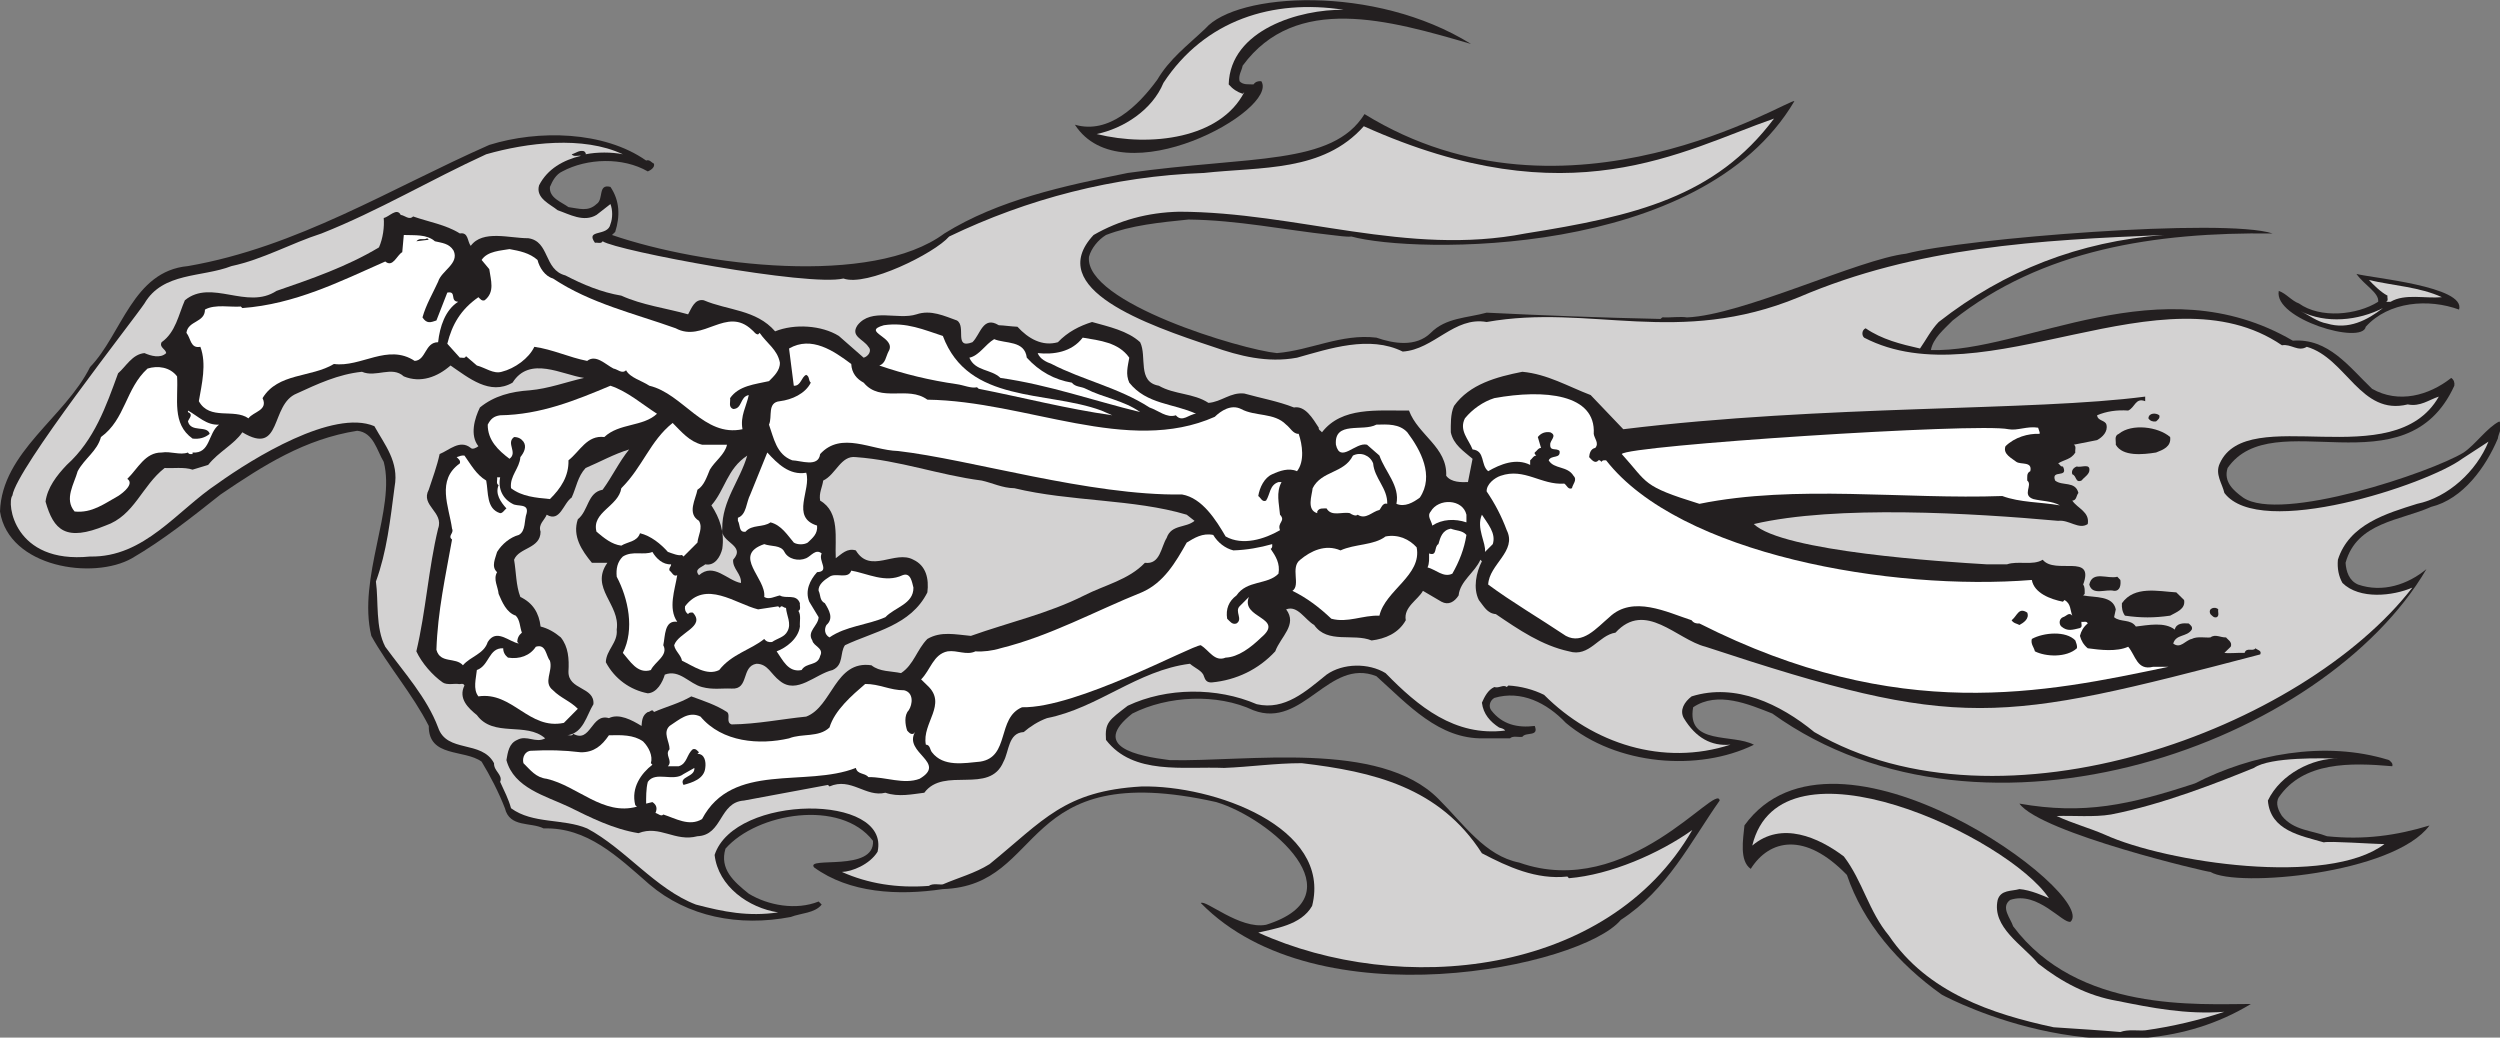
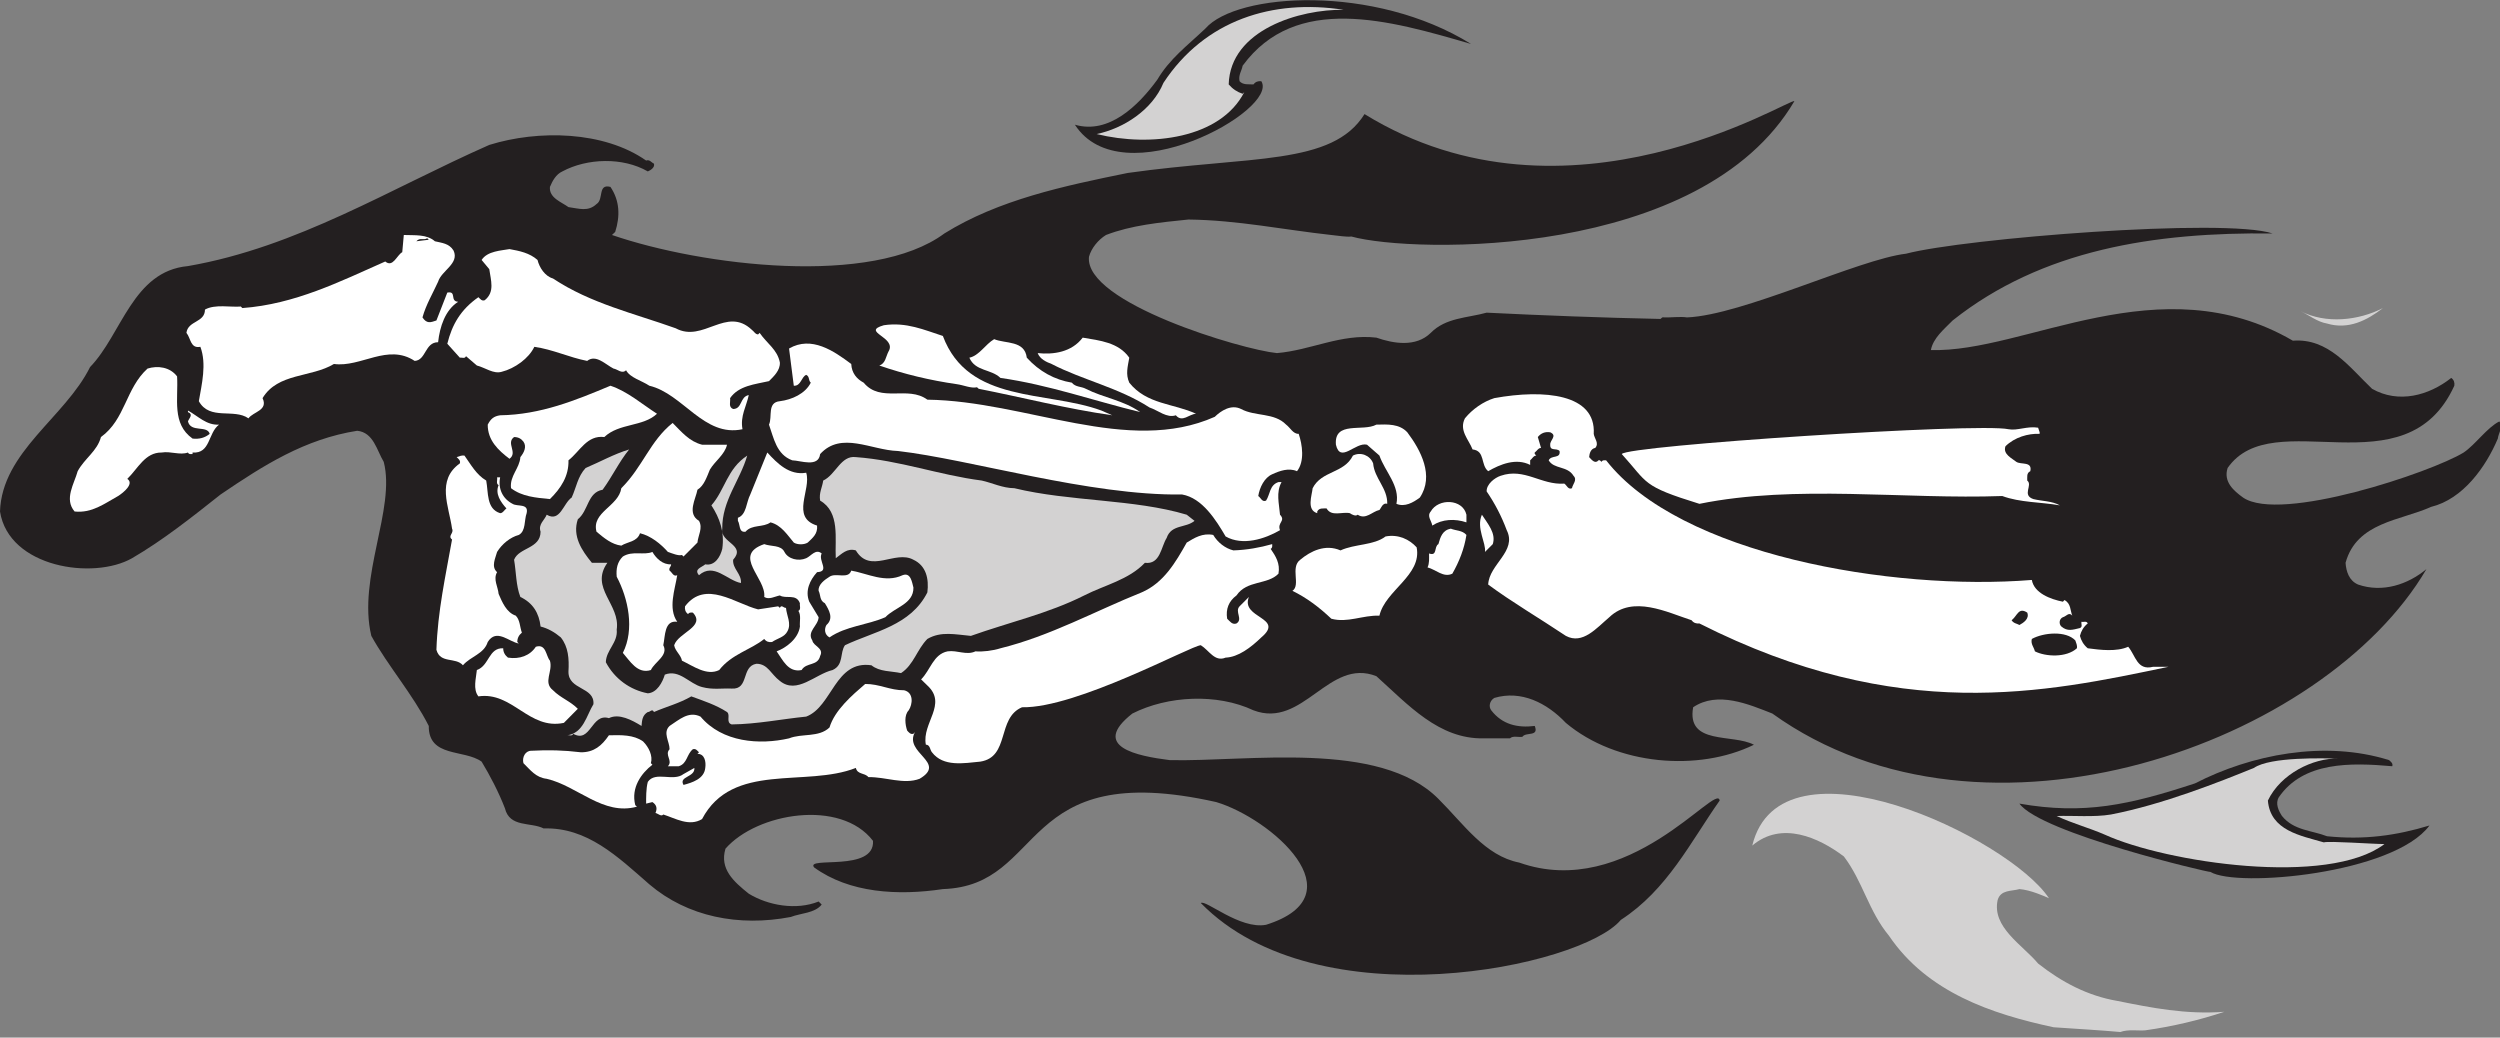
<svg xmlns="http://www.w3.org/2000/svg" viewBox="0 0 560.093 232.467" height="232.467" width="560.093" xml:space="preserve" id="svg2" version="1.1">
  <rect x="0" y="0" width="560.093" height="232.467" fill="#808080" stroke="none" />
  <defs id="defs6" />
  <g transform="matrix(1.333,0,0,-1.333,0,232.467)" id="g10">
    <g transform="scale(0.1)" id="g12">
      <path id="path14" style="fill:#231f20;fill-opacity:1;fill-rule:nonzero;stroke:none" d="m 2472.36,1670.03 c -137.97,40.36 -294.59,85.24 -383.88,-36.56 -1.54,-8.76 -7.46,-15.71 -5.14,-26.01 5.92,-6.69 15.18,-4.89 23.43,-5.4 3.35,4.64 7.98,5.92 13.12,5.4 30.39,-48.08 -234.36,-195.45 -313.32,-73.11 57.16,-16.73 106.85,32.19 138.51,75.69 21.11,35.53 49.95,56.64 80.85,85.99 52.59,60.26 283.62,75.06 446.43,-26 v 0" />
      <path id="path16" style="fill:#d3d2d2;fill-opacity:1;fill-rule:nonzero;stroke:none" d="m 2258.41,1727.44 c -73.24,1.26 -190.86,-33.34 -193.35,-125.38 6.69,-7.72 14.41,-12.87 23.42,-15.7 l 2.84,2.83 c -39.8,-77.96 -157.29,-92.94 -248.19,-70.55 45.31,9.53 93.45,40.43 112.25,86 69.51,105.81 183.83,141.34 303.03,122.8 v 0" />
      <path id="path18" style="fill:#231f20;fill-opacity:1;fill-rule:nonzero;stroke:none" d="m 3015.78,1573.87 c -156.48,-265.86 -641.06,-255.99 -744.5,-227.46 -8.75,-1.03 -22.65,1.54 -33.73,2.57 -80.07,8.75 -157.04,24.98 -240.21,26 -47.88,-4.89 -95.77,-9.52 -138.51,-26 -13.38,-8.24 -24.71,-22.4 -28.57,-36.56 -8.33,-77.28 257.13,-156.21 315.89,-161.94 57.42,4.89 107.88,32.96 167.09,26 28.84,-10.03 66.43,-16.47 91.4,7.98 25.24,25.75 61.53,24.98 93.97,33.99 93.46,-4.63 194.38,-8.49 292.22,-10.56 1.8,1.29 3.09,3.61 5.4,2.58 10.04,-0.51 28.58,1.8 39.14,0 93.34,3.79 287.97,97.57 368.17,107.1 98.34,25.75 534.64,60.58 616.08,33.99 -198.24,2.31 -387.73,-27.04 -537.82,-146.24 -15.2,-15.44 -32.7,-29.61 -36.57,-49.69 158.29,-4.9 385.2,145.66 608.38,15.71 59.73,4.63 94.74,-44.29 133.1,-80.84 44.29,-25.24 95.26,-11.59 133.1,18.27 4.64,-3.34 5.93,-7.97 5.16,-13.13 -81.73,-179.273 -304.5,-28.39 -381.03,-138.253 -7.48,-23.168 10.29,-38.36 25.99,-49.688 62.78,-42.949 316.67,42.496 370.75,75.696 19.55,13.128 39.38,41.965 59.98,52.265 6.95,-9.53 -1.55,-19.31 -2.57,-28.84 -20.08,-47.625 -58.45,-101.691 -112.26,-114.824 -51.23,-23.168 -124.86,-25.488 -143.66,-93.969 1.03,-14.679 5.93,-30.129 21.11,-36.562 40.94,-14.16 83.67,0 114.83,26.004 -170.71,-291.875 -742.02,-499.5 -1099.34,-242.781 -39.39,15.449 -91.91,38.359 -133.11,10.558 -11.48,-64.242 66.65,-44.027 102.15,-63.019 -93.2,-45.625 -230.88,-34.813 -316.09,36.757 -31.92,33.731 -75.18,55.352 -120.24,41.961 -7.72,-4.629 -10.03,-14.41 -5.14,-20.847 18.28,-23.692 43.77,-29.864 73.11,-26.258 7.48,-18.801 -14.93,-9.535 -20.84,-18.285 -6.96,-1.035 -15.72,2.316 -20.86,-2.578 -11.59,0 -29.87,0 -44.54,0 -74.92,-1.289 -125.9,55.871 -179.97,104.531 -80.06,31.672 -123.06,-89.082 -206.47,-57.41 -61.28,28.836 -144.18,24.707 -203.65,-5.41 -70.99,-55.684 7.89,-71.348 62.82,-78.27 130.17,-3.109 352.78,34.441 451.58,-65.141 42.48,-42.214 78.26,-95.769 135.94,-107.097 182.75,-64.778 333.12,136.922 336.75,104.265 -48.92,-69.511 -88.11,-150.152 -166.13,-200.613 -66.03,-79.062 -509.2,-172.617 -705.88,28.379 8.01,6.328 65.75,-44.824 109.68,-36.551 157.77,49.617 7.6,178.836 -83.68,206.219 -335.88,75.34 -284.36,-140.547 -459.56,-146.231 -75.17,-11.339 -157.3,-6.699 -216.51,36.555 -14.55,19.02 102.43,-8.457 99.11,44.539 -54.37,70.879 -195.05,47.196 -247.93,-13.137 -10.29,-33.98 13.65,-55.351 39.14,-75.683 32.43,-19.832 79.81,-28.32 117.4,-13.133 l 5.15,-5.148 c -11.59,-14.676 -34.76,-14.161 -52.01,-20.856 -87.28,-16.73 -173.53,0.262 -237.63,54.844 -53.04,46.336 -104.528,96.289 -177.649,93.961 -21.879,11.078 -57.152,1.039 -65.137,33.988 -10.554,27.293 -24.969,54.844 -39.133,78.27 -29.093,21.113 -89.339,6.437 -88.82,59.992 -26.777,53.027 -69,101.433 -96.543,151.375 -23.488,98 41.258,213.883 20.856,292.476 -11.59,19.047 -17,49.429 -44.543,52.259 C 512.289,1006.05 443.516,962.273 370.738,912.852 322.336,874.492 273.676,835.871 221.93,805.754 157.418,768.895 14.871,789.727 0,884.273 c 3.352,100.403 109.418,158.077 151.383,242.777 53.297,54.84 71.57,161.17 164.515,169.67 183.825,31.92 340.102,130.27 506.415,203.65 82.648,25.74 192.837,23.42 263.637,-26.26 5.92,2.31 9.01,-3.61 13.13,-5.15 2.06,-6.44 -5.92,-11.33 -10.29,-13.14 -41.97,24.21 -101.958,22.4 -143.669,0 -10.808,-4.89 -16.73,-16.21 -20.851,-26 -1.805,-18.53 19.562,-25.48 31.152,-33.98 17.504,-2.32 32.953,-8.24 47.118,5.14 12.61,7.73 1.54,34.51 23.42,28.84 15.71,-23.16 16.48,-49.17 7.99,-75.69 l -5.41,-5.15 c 151.92,-52.14 437.8,-87.21 558.68,2.58 91.14,56.64 200.56,79.81 308.17,101.69 207.56,29.29 343.64,11.79 397.97,98.93 341.75,-210.72 716.93,28.68 722.42,21.69 v 0" />
-       <path id="path20" style="fill:#d3d2d2;fill-opacity:1;fill-rule:nonzero;stroke:none" d="m 2981.6,1544.65 c -98.53,-131.72 -233.56,-163.87 -417.85,-193.09 -199.02,-38.88 -383.1,36.04 -582.11,36.56 -53.03,-1.29 -100.66,-14.42 -143.66,-39.14 -84.35,-90.34 89.7,-151.01 201.07,-187.94 43.25,-15.19 90.88,-27.55 140.83,-18.28 54.33,15.19 121.78,38.1 177.65,10.29 52.52,3.36 86.5,59.48 141.08,49.7 174.53,31.02 321.39,-42.21 524.7,41.7 198.7,85.07 404.39,95.93 613.51,104.53 -141.85,-10.81 -268,-59.73 -378.45,-146.23 -13.14,-13.65 -21.11,-29.87 -31.41,-44.55 -31.93,7.21 -64.11,15.19 -91.39,33.99 -6.45,-2.83 -6.96,-11.58 -2.58,-15.71 201.91,-105.13 503.12,122.97 702.34,-12.87 15.19,2.84 27.03,-11.58 41.71,-2.57 66.42,-19.05 90.36,-116.37 169.66,-96.81 21.05,-4.3 35.66,7.89 52.26,13.13 -76.19,-133.34 -321.81,-9.17 -368.16,-112.247 -8.5,-18.023 4.12,-33.726 7.72,-49.687 59.53,-79.086 341.11,14.219 399.58,57.41 14.67,9.527 29.61,19.309 44.28,28.844 -20.08,-49.7 -67.71,-93.719 -119.98,-104.535 -50.71,-15.965 -114.3,-34.247 -133.1,-93.973 -1.28,-14.668 1.29,-27.801 7.72,-39.129 28.84,-28.066 84.44,-21.883 117.41,-7.727 -184.3,-237.781 -691.08,-426.257 -1005.11,-242.781 -57.42,47.117 -132.34,83.153 -206.22,59.988 -12.12,-9.265 -20.61,-22.918 -13.14,-36.558 20.08,-33.11 46.34,-47.563 78.52,-44.543 -113.02,-36.817 -231.45,1.543 -313.32,83.672 -18.27,9.011 -38.62,14.422 -59.98,15.711 l -2.84,-2.578 c -5.66,4.894 -12.88,-2.579 -20.86,0 -10.8,-4.891 -16.47,-16.473 -20.84,-26.258 2.31,-19.317 14.16,-32.188 28.82,-41.711 3.61,-1.289 7.47,-1.543 10.31,-5.145 -84.71,-10.558 -146.23,40.422 -201.08,96.543 -28.32,17.246 -71.57,16.992 -99.12,-2.566 -34.5,-27.817 -70.03,-60.508 -117.39,-49.699 -66.69,28.836 -151.4,28.32 -216.79,-2.571 -31.82,-24.527 -38.57,-28.144 -36.56,-57.41 45.83,-59.738 130.28,-44.285 198.51,-47.117 44.09,1.699 85.6,7.977 130.52,7.977 120.07,-14.149 231.6,-40.422 302.78,-151.379 43.75,-22.918 91.39,-44.801 143.66,-39.137 l 2.56,-2.832 c 69.78,5.664 152.03,41.637 207.38,81.023 -142.06,-246.562 -491.29,-280.332 -729.49,-172.422 26.52,6.7 72.02,11.973 90.55,44.934 33.48,132.715 -166.24,203.063 -286.48,200.68 -130.3,-7.41 -164.86,-56.758 -255.65,-130.528 -24.72,-15.445 -52.26,-22.652 -78.53,-33.98 -4.37,-1.039 -17.25,2.312 -23.43,-2.582 -53.54,-4.121 -102.46,3.859 -146.23,23.43 16.73,0.519 46.6,12.363 59.98,33.984 22.09,98.371 -240.56,96.961 -273.92,-5.41 6.09,-53 57.36,-89.043 106.84,-96.543 -50.72,-7.461 -92.17,1.027 -138.25,13.133 -67.97,26.007 -118.44,93.711 -182.798,127.949 -40.168,16.996 -91.656,7.207 -127.953,33.988 -4.121,15.192 -11.59,29.606 -18.281,44.285 4.89,12.102 -10.817,17.766 -10.301,31.407 -20.856,39.394 -79.297,16.476 -93.973,59.988 -18.797,49.953 -56.636,91.664 -88.82,135.683 -16.738,32.18 -11.074,76.204 -15.707,109.668 18.281,49.954 23.973,102.5 31.41,159.371 7.727,41.711 -16.738,70.543 -33.984,101.7 C 560.16,1056.94 425.012,973.805 365.59,931.129 297.875,886.332 242.781,806.777 151.383,808.586 23.027,795.617 10.867,898.754 20.855,911.141 c 6.434,45.066 204.425,296.289 221.925,322.749 30.895,53.04 96.805,43.52 146.235,62.83 53.039,11.33 100.148,38.36 151.382,54.84 95,37.58 183.825,90.62 276.766,133.1 68.484,19.57 162.715,31.41 229.656,0 -19.05,3.86 -43.26,3.86 -62.562,0 1.023,2.32 -1.289,3.61 -2.574,5.15 -8.5,2.32 -14.164,-3.6 -20.856,-5.15 3.602,-4.89 10.301,-1.54 15.703,-2.57 -29.867,-7.21 -56.386,-21.89 -70.539,-49.69 -6.183,-21.63 19.305,-31.93 31.153,-41.71 20.078,-6.95 43.761,-20.85 65.395,-7.98 l 23.42,18.27 c 3.86,-9.77 3.86,-23.93 0,-33.72 -4.11,-21.63 -42.991,-7.72 -25.999,-31.41 4.119,1.03 10.299,-2.31 12.869,2.58 23.87,-16 346.75,-76.72 404.72,-62.57 38.85,-14.31 152.94,42.12 177.65,70.55 131.05,63.07 276.51,101.43 428.15,106.84 96.29,10.56 200.3,1.29 268.78,78.52 346.81,-155.93 534.45,-40.97 689.47,12.88 v 0" />
      <path id="path22" style="fill:#231f20;fill-opacity:1;fill-rule:nonzero;stroke:none" d="m 694.359,1380.14 c 26.262,-9.28 54.582,-13.65 78.524,-28.58 14.676,2.57 12.355,-13.39 18.277,-20.86 20.086,27.55 65.91,12.62 96.551,12.87 36.559,-5.14 25.746,-53.03 62.562,-62.55 29.606,-15.45 60.507,-28.33 93.967,-33.99 35.28,-15.97 74.67,-20.86 112.25,-31.41 5.67,9.79 10.81,26.51 26.26,23.68 40.17,-17.25 88.05,-15.44 119.98,-52.26 32.44,13.13 78.01,10.3 107.1,-7.72 l 41.71,-36.56 c 7.21,1.8 14.67,11.33 7.98,18.28 -8.5,13.13 -30.89,17.51 -18.28,36.3 23.43,29.86 67.71,8.24 99.12,18.28 24.2,8.24 46.86,-2.83 67.97,-10.3 16.22,-9.78 -5.92,-48.91 26.01,-36.56 13.38,12.62 17.5,45.06 44.27,28.58 9.28,-0.26 19.57,-2.06 31.41,-2.57 18.03,-19.83 41.71,-33.48 67.97,-26.01 16.48,17.25 36.05,27.29 57.42,33.99 28.32,-7.98 59.73,-14.68 80.84,-33.99 11.85,-23.94 -5.41,-66.68 31.41,-73.12 25.74,-14.93 58.45,-12.35 83.41,-28.83 21.63,1.55 37.07,18.28 60.25,15.71 27.55,-7.73 56.64,-12.88 83.41,-23.43 19.06,3.34 31.66,-18.54 41.72,-33.99 -0.77,-3.86 3.6,-5.15 5.4,-7.72 33.46,43.25 92.68,36.04 146.24,36.55 15.18,-41.18 64.62,-61.528 62.55,-109.672 8.75,-11.582 26.01,-10.813 36.57,-10.551 2.56,13.129 5.15,26.258 7.72,39.129 -15.7,13.391 -32.18,23.945 -36.56,44.544 0,12.35 -0.77,31.15 5.41,44.28 26.26,36.82 72.08,48.92 114.83,57.41 41.96,-3.86 76.96,-24.71 114.82,-39.13 l 54.83,-57.41 c 337.96,41.43 689.1,30.01 877.16,54.83 v -7.72 c -16.47,6.43 -16.99,-10.55 -28.58,-15.71 -19.05,1.29 -36.56,-1.29 -52.26,-7.97 1.03,-9.79 13.64,-7.99 15.7,-15.71 2.83,-11.84 -6.69,-21.11 -15.7,-26 -13.13,-2.57 -26.26,-5.148 -39.13,-7.727 4.88,-2.574 1.54,-9.015 2.57,-13.128 -7.21,-11.848 -19.31,-12.106 -28.84,-18.282 2.83,-1.543 4.12,-6.179 7.99,-5.148 10.04,-20.856 -20.6,-4.121 -13.14,-23.688 11.85,-9.781 33.99,-0.257 39.15,-20.851 -3.62,-4.117 -2.85,-12.617 -10.31,-12.879 8.75,-13.129 29.61,-18.789 26.01,-39.395 -14.93,-10.035 -31.42,7.731 -49.7,5.418 -143.95,12.938 -373.38,26.856 -511.56,-5.418 48.06,-46.441 321.94,-63.57 391.59,-67.691 8.24,0 22.4,0 33.98,0 18.29,6.422 43.26,-2.582 59.99,7.711 20.85,-25.742 87.8,11.582 67.97,-41.707 3.09,-4.121 2.57,-10.039 2.57,-15.703 l -2.57,-2.578 c 19.83,-3.856 49.94,0 54.83,-23.43 l -2.83,-13.125 c 10.56,-9.012 27.81,-2.578 36.57,-15.711 20.34,2.324 48.39,8.242 65.39,-5.148 2.58,10.82 13.91,11.074 23.43,10.304 3.08,-2.832 6.95,-5.41 5.15,-10.304 -8.24,-12.872 -26.52,-7.207 -31.16,-23.426 12.11,-9.524 20.61,5.664 31.16,7.722 9.01,4.895 24.2,1.543 31.41,2.579 8.24,6.183 17.24,-0.516 26.26,0 1.79,-3.094 11.33,-7.723 7.72,-15.704 l -10.56,-10.3 c 8.5,-1.289 22.66,0.519 33.99,0 3.09,10.039 13.9,1.543 18.28,7.726 3.09,-3.09 11.07,-3.605 7.98,-10.304 -442.39,-115.793 -502.96,-128.856 -932.25,12.878 -48.41,12.102 -101.18,78.52 -151.38,23.684 -28.58,-4.375 -43.77,-41.961 -78.28,-31.406 -45.31,9.777 -84.18,36.297 -122.8,62.558 -14.67,1.289 -20.08,13.125 -28.57,23.684 -10.05,20.086 -4.38,46.598 5.15,65.133 l -2.58,2.578 c -9.02,-21.113 -34.24,-35.789 -36.56,-59.988 -6.95,-10.809 -17,-16.981 -28.83,-10.555 l -31.15,18.281 c -7.98,-14.933 -32.97,-27.285 -28.84,-49.437 -12.36,-22.137 -34.76,-31.153 -57.41,-33.981 -30.64,12.613 -74.16,-6.176 -96.55,26.004 -15.7,9.012 -27.8,33.731 -47.12,26.258 19.57,-25.742 -9.26,-45.82 -18.28,-70.535 -28.05,-30.379 -65.39,-48.41 -106.84,-52.266 -7.98,-0.265 -10.82,3.602 -13.13,10.555 -2.31,9.004 -15.71,13.898 -23.43,20.851 -88.31,-11.062 -154.47,-74.402 -240.21,-91.394 -14.41,-5.149 -28.83,-14.418 -39.13,-23.43 -26.26,-1.289 -24.45,-32.441 -33.98,-49.687 -23.43,-56.387 -100.15,-7.469 -133.11,-52.266 -19.56,-2.316 -43.51,-7.727 -65.39,0 -32.96,-8.242 -57.67,26.523 -93.97,10.555 l -2.58,2.578 -141.08,-26.27 c -42.23,-2.828 -35.53,-58.183 -78.27,-59.98 -37.84,-10.039 -63.08,19.308 -99.13,5.148 -42.47,6.953 -80.062,26.008 -117.648,44.539 -38.109,18.02 -91.91,31.407 -104.27,78.266 2.317,13.133 4.118,28.062 18.278,33.992 15.707,8.75 31.152,-6.183 46.859,2.567 -31.926,28.32 -87.019,0.773 -114.828,39.144 -14.414,11.582 -31.664,27.801 -20.856,49.684 -2.054,4.883 -6.949,1.543 -10.554,2.57 -5.406,1.035 -18.797,-2.316 -26.004,2.578 -16.992,11.844 -35.27,32.695 -44.281,52.266 15.961,67.199 20.336,139.023 36.558,206.219 10.297,28.062 -30.125,38.621 -15.703,65.394 6.434,19.82 13.906,39.387 18.281,59.988 16.219,6.434 33.981,24.97 52.258,10.297 2.832,-3.09 9.274,0 12.879,2.832 -14.68,18.531 -6.437,46.851 2.57,65.141 23.942,19.56 52.524,26.77 83.672,28.83 31.926,2.83 61.02,13.9 91.403,20.85 -36.817,5.15 -91.403,37.85 -120.235,-7.97 -38.105,-22.15 -73.89,8.24 -104.269,28.83 -21.629,-19.05 -49.95,-30.12 -78.528,-18.28 -20.078,18.28 -46.855,-2.58 -70.285,7.72 -39.898,-4.11 -74.922,-20.59 -109.676,-36.55 -45.312,-18.29 -23.687,-106.079 -91.394,-65.14 -13.649,-20.345 -39.91,-32.704 -57.414,-54.841 l -26.258,-7.98 c -13.902,4.894 -34.5,1.804 -46.855,2.828 -38.625,-30.121 -50.719,-80.063 -99.383,-96.801 -66.774,-27.492 -87.176,-7.93 -100.832,40.254 3.09,23.426 18.703,43.933 35.695,61.699 46.344,41.711 66.168,98.861 86.246,153.961 13.649,11.84 23.688,31.92 44.285,33.98 10.555,-4.63 26.774,-9.52 36.559,0 -0.77,6.95 -12.098,9.53 -7.723,18.28 23.688,16.74 28.321,46.09 39.137,70.54 44.539,36.56 104.266,-16.99 153.953,15.71 58.961,20.34 118.176,40.68 172.242,73.12 6.688,14.93 9.266,34.5 7.985,49.43 9.261,1.8 21.879,18.02 28.574,5.15 6.945,-0.78 14.16,-9.27 20.851,-2.57 v 0" />
      <path id="path24" style="fill:#ffffff;fill-opacity:1;fill-rule:nonzero;stroke:none" d="m 730.918,1338.43 c 11.586,-2.84 23.945,-3.35 31.41,-15.71 10.039,-21.88 -20.336,-33.47 -26.004,-52.26 -9.011,-19.83 -20.34,-38.62 -26.261,-59.99 7.207,-11.07 13.648,-8.5 23.429,-5.15 l 18.281,46.86 c 16.481,3.08 3.602,-14.68 18.278,-15.45 -21.883,-13.9 -30.895,-41.96 -33.727,-67.97 -22.398,0 -20.078,-30.38 -39.39,-31.41 -45.313,29.86 -90.368,-11.33 -135.68,-5.15 -38.359,-23.16 -94.227,-14.67 -119.977,-57.41 9.786,-20.86 -15.703,-22.66 -23.683,-33.99 -24.457,17.25 -65.137,-4.12 -83.414,28.84 4.89,28.58 13.386,62.56 2.574,91.4 -16.992,-3.35 -15.961,14.67 -23.43,23.42 2.574,20.86 31.153,17 31.153,39.14 16.734,9.53 43.511,3.6 60.246,5.15 l 2.574,-2.58 c 88.051,6.44 163.484,44.29 240.207,78.27 12.871,-10.81 19.309,10.56 28.574,15.7 l 2.574,28.84 c 18.797,-0.77 38.364,1.55 52.266,-10.55 v 0" />
      <path id="path26" style="fill:#231f20;fill-opacity:1;fill-rule:nonzero;stroke:none" d="m 718.047,1343.57 2.574,-2.57 -20.855,-2.57 c 6.179,6.95 12.097,1.02 18.281,5.14 v 0" />
      <path id="path28" style="fill:#ffffff;fill-opacity:1;fill-rule:nonzero;stroke:none" d="m 903.414,1307.02 c 3.09,-12.62 12.356,-27.29 26.004,-31.16 63.078,-41.97 136.452,-58.7 206.222,-83.67 46.08,-24.98 85.22,37.85 127.96,-2.58 3.6,-2.57 5.92,-7.72 10.55,-7.72 l 2.58,2.57 c 12.61,-18.27 29.6,-27.8 33.98,-49.69 0.77,-13.38 -10.55,-23.68 -18.28,-31.4 -23.68,-5.41 -50.72,-7.47 -65.39,-28.58 1.03,-6.18 -3.35,-14.93 5.15,-18.28 15.7,0.26 11.07,20.6 26.26,23.43 -3.86,-18.8 -14.68,-35.27 -10.56,-57.41 -64.88,-13.9 -99.89,59.72 -156.53,73.11 -13.13,8.76 -32.44,13.4 -39.13,26 -6.96,-6.68 -14.17,1.81 -21.12,2.84 -13.65,6.95 -29.61,24.46 -44.278,12.87 -30.383,5.93 -57.672,19.31 -88.824,23.69 -9.008,-19.31 -32.953,-36.56 -54.84,-41.97 -13.898,-4.11 -27.543,6.95 -41.707,10.56 l -18.281,15.7 c -1.797,-4.88 -6.95,-1.8 -10.297,-2.57 l -21.11,23.43 c 7.977,32.18 22.399,57.41 52.266,78.26 3.086,-2.83 5.656,-6.95 10.551,-5.15 17.512,13.91 10.297,33.47 7.723,52.27 l -12.872,15.45 c 9.789,15.19 33.215,15.7 46.86,18.28 16.992,-3.09 33.726,-6.44 47.113,-18.28 v 0" />
-       <path id="path30" style="fill:#231f20;fill-opacity:1;fill-rule:nonzero;stroke:none" d="m 4132.95,1223.6 c -50.98,18.79 -118.18,13.9 -156.8,-28.83 -5.81,-31.29 -155.3,13.12 -146.23,60.24 12.62,-4.38 21.62,-16.73 33.99,-21.12 36.04,-25.74 97.57,-19.56 133.1,2.84 1.8,15.19 -22.92,27.55 -36.56,46.86 24.5,-6.88 184.25,-20.81 172.5,-59.99 v 0" />
-       <path id="path32" style="fill:#d3d2d2;fill-opacity:1;fill-rule:nonzero;stroke:none" d="m 4104.11,1244.45 c -28.57,-2.57 -62.3,6.44 -86.25,-7.72 h -7.72 c 4.89,1.81 1.55,6.7 2.57,10.3 -11.58,5.92 -24.71,19.31 -31.15,26.26 40.69,-9.52 84.96,-11.59 122.55,-28.84 v 0" />
      <path id="path34" style="fill:#d3d2d2;fill-opacity:1;fill-rule:nonzero;stroke:none" d="m 4004.99,1226.17 c -26.51,-20.59 -57.93,-36.81 -93.97,-26 -16.48,2.83 -29.87,13.9 -44.54,20.85 42.74,-21.88 97.32,-15.96 138.51,5.15 v 0" />
      <path id="path36" style="fill:#ffffff;fill-opacity:1;fill-rule:nonzero;stroke:none" d="m 1584.64,1179.32 c 42.74,-114.31 174.3,-91.4 266.47,-125.39 l 18.28,-7.97 c -76.46,10.81 -149.84,29.86 -224.5,44.54 l -2.84,2.57 c -9.78,-2.32 -22.39,3.61 -33.72,5.15 -45.05,6.44 -88.82,16.99 -130.53,31.41 10.56,3.35 11.07,15.19 15.45,23.42 15.19,24.47 -47.64,32.96 -7.73,44.29 37.85,5.66 67.97,-7.98 99.12,-18.02 v 0" />
      <path id="path38" style="fill:#ffffff;fill-opacity:1;fill-rule:nonzero;stroke:none" d="m 1897.97,1142.76 c -2.58,-15.19 -6.44,-27.55 0,-41.96 29.34,-36.83 74.67,-34.76 112.24,-52.27 -11.32,-0.26 -23.16,-15.44 -33.98,-2.57 -15.18,-5.16 -29.6,8.24 -44.28,13.13 -51.23,33.21 -113.02,46.34 -164.51,73.11 -9.01,3.35 -19.57,8.25 -23.43,18.28 26.78,-2.83 57.15,1.55 75.69,26 28.84,-4.89 60.25,-7.98 78.27,-33.72 v 0" />
      <path id="path40" style="fill:#ffffff;fill-opacity:1;fill-rule:nonzero;stroke:none" d="m 1725.73,1142.76 c 21.11,-23.17 46.6,-37.08 75.69,-41.96 6.18,-7.73 15.96,-6.19 23.43,-10.3 29.87,-15.19 63.59,-19.31 91.4,-39.14 -78.27,19.05 -153.45,45.83 -234.8,57.41 -15.71,15.19 -42.23,10.82 -52.27,33.99 16.48,3.35 27.03,22.65 41.71,31.15 19.31,-7.98 51.24,-1.8 54.84,-31.15 v 0" />
      <path id="path42" style="fill:#ffffff;fill-opacity:1;fill-rule:nonzero;stroke:none" d="m 1430.68,1132.2 c 0.78,-15.45 9.28,-25.23 20.86,-31.4 28.83,-34.51 74.14,-4.38 107.1,-28.59 167.09,-2.36 336.83,-93.671 482.99,-28.83 10.04,9.78 27.29,21.63 44.29,13.13 23.68,-12.87 55.6,-5.66 75.68,-26.26 6.95,-5.15 11.85,-15.96 21.11,-15.45 6.18,-18.019 10.31,-46.339 -2.83,-62.82 -13.9,6.184 -29.35,0.516 -41.7,-5.144 -13.13,-5.664 -21.12,-22.145 -23.43,-36.563 4.12,-2.574 6.43,-10.808 13.13,-7.726 6.94,10.305 5.67,26.266 20.85,31.16 h 5.15 c -9.52,-17.769 -4.12,-35.535 -2.57,-54.84 10.29,-10.816 -5.16,-12.875 0,-26.008 -25.75,-14.921 -62.83,-26.773 -91.4,-10.546 -15.96,27.285 -39.14,64.617 -73.12,70.539 -155.38,-2.27 -356.39,59.214 -477.84,73.113 -44.54,1.289 -95,33.735 -130.53,-5.145 -2.83,-23.175 -32.95,-10.816 -46.85,-10.558 -26.78,9.785 -31.16,37.848 -39.14,59.988 6.18,13.13 -3.61,37.33 18.28,39.39 20.34,2.57 42.74,12.61 52,31.16 -4.37,3.6 -1.54,10.29 -7.71,13.12 -8.25,-3.34 -8.76,-19.05 -20.86,-18.28 -2.57,18.54 -5.15,41.71 -7.98,62.56 37.84,21.89 75.17,-4.11 104.52,-26 v 0" />
      <path id="path44" style="fill:#ffffff;fill-opacity:1;fill-rule:nonzero;stroke:none" d="m 297.621,1111.35 c 2.317,-37.59 -9.269,-79.56 26.004,-104.53 11.066,-1.29 20.852,1.29 28.832,7.98 -4.375,14.93 -31.664,1.55 -36.559,20.86 1.543,5.14 9.786,11.58 0,15.7 v 2.57 c 16.993,-9.26 30.895,-24.97 52.266,-23.68 -18.793,-13.9 -14.164,-49.176 -44.539,-46.855 v -2.575 c -2.832,0 -6.184,-0.773 -7.727,2.575 -13.648,-4.895 -28.832,2.57 -44.281,0 -27.808,0.257 -39.648,-26.774 -57.672,-44.286 12.106,-7.98 -6.433,-23.171 -15.449,-28.836 -22.91,-12.613 -43.766,-29.093 -73.113,-26 -18.024,20.856 -0.52,46.856 5.144,67.707 11.844,21.887 32.7,33.473 39.137,57.42 41.195,29.86 41.195,81.35 78.266,115.08 17.25,5.41 37.847,2.57 49.691,-13.13 v 0" />
      <path id="path46" style="fill:#ffffff;fill-opacity:1;fill-rule:nonzero;stroke:none" d="m 1104.23,1048.53 c -23.43,-22.14 -63.59,-15.44 -88.56,-39.13 -29.1,3.6 -40.94,-23.947 -60.248,-39.138 0.769,-26.258 -12.613,-46.86 -31.152,-65.133 -23.688,2.312 -46.86,4.121 -65.391,18.273 -2.578,20.602 14.414,33.219 15.699,52.266 5.664,6.953 11.328,17.254 5.149,26.012 -3.864,5.14 -9.008,7.72 -15.704,7.72 -14.16,-10.298 6.696,-26.005 -7.722,-36.564 -18.797,14.16 -36.821,31.164 -36.559,57.414 4.891,9.52 10.039,14.16 20.856,15.71 68.218,1.02 126.922,25.23 185.362,49.68 28.84,-9.52 54.32,-31.92 78.27,-47.11 v 0" />
      <path id="path48" style="fill:#ffffff;fill-opacity:1;fill-rule:nonzero;stroke:none" d="m 2678.57,1014.8 c 1.04,-7.98 9.54,-15.698 2.58,-23.683 -7.47,-1.289 -9.78,-9.012 -10.3,-15.449 4.12,-4.379 10.05,-12.098 15.71,-5.406 2.32,1.027 3.61,-1.289 5.15,-2.571 1.54,3.344 4.89,2.571 7.72,2.571 123.51,-158.418 479.71,-220.067 715.47,-201.074 3.86,-22.137 31.41,-32.438 52.27,-36.559 l 2.56,2.832 c 11.08,-5.918 9.54,-17.5 13.14,-26.262 -5.41,6.953 -10.56,-1.543 -15.7,-2.57 -6.7,-2.832 -6.96,-11.844 -2.58,-15.711 10.3,-8.75 19.05,-5.402 31.15,-2.57 4.9,2.062 1.8,6.953 2.58,10.558 3.61,-1.035 8.5,2.059 10.56,-2.832 -7.22,-5.664 -11.08,-12.871 -13.14,-20.859 2.06,-7.723 5.92,-14.93 13.14,-20.848 20.85,-2.832 48.65,-6.183 67.96,2.574 12.61,-14.675 14.68,-40.429 41.71,-33.726 h 26 c -207.21,-43.352 -452.58,-97.004 -788.33,72.859 -5.15,-0.519 -9.78,0.77 -13.12,5.399 -41.21,13.39 -98.87,42.746 -138.26,5.156 -21.37,-18.027 -44.8,-46.602 -73.12,-31.414 -43.51,29.09 -91.66,57.414 -130.53,86.25 1.54,34.25 48.92,55.871 31.15,91.394 -8.49,22.918 -19.82,44.801 -33.73,65.141 -0.51,12.102 13.39,22.914 23.43,26.258 40.17,13.906 68.23,-15.961 107.1,-13.129 4.12,-2.574 6.43,-10.813 12.88,-7.727 1.03,6.7 9.52,13.907 2.57,20.856 -10.29,16.992 -32.95,10.816 -41.71,26.004 4.39,9.527 20.34,2.062 18.28,15.703 -5.41,5.664 -16.22,-1.027 -15.7,10.558 -0.77,7.477 12.61,15.187 0,20.857 -8.5,1.28 -15.45,-1.29 -20.86,-7.98 l 5.41,-18.283 c -4.63,0 -6.95,-5.152 -10.56,-7.722 -1.02,-2.321 1.29,-3.606 2.58,-5.153 -4.64,0 -6.95,-5.406 -10.3,-7.98 v -7.723 c -23.68,12.098 -50.46,1.031 -70.54,-10.559 -13.13,10.559 -4.64,34.247 -26.26,36.567 -6.43,16.723 -23.17,31.923 -12.87,52.253 12.61,15.45 30.64,28.07 49.42,33.99 84.26,15.3 171.07,6.98 167.09,-59.99 v 0" />
-       <path id="path50" style="fill:#231f20;fill-opacity:1;fill-rule:nonzero;stroke:none" d="m 3629.1,1045.96 c 1.55,-4.9 -2.31,-7.47 -5.4,-10.3 -5.15,-0.78 -9.78,0.51 -12.88,5.14 0.52,9.53 12.88,9.53 18.28,5.16 v 0" />
      <path id="path52" style="fill:#ffffff;fill-opacity:1;fill-rule:nonzero;stroke:none" d="m 1179.92,996.523 c 10.81,0 27.81,0 41.97,0 -3.6,-16.476 -20.34,-27.55 -28.84,-41.964 -5.14,-12.102 -9.53,-26.774 -20.85,-33.727 -2.84,-15.703 -18.02,-39.906 2.57,-52.262 6.95,-12.097 -1.54,-24.461 -2.57,-36.558 l -23.43,-23.426 -2.57,2.578 c -6.18,-1.809 -15.97,2.566 -23.69,5.133 -11.84,13.398 -28.58,27.043 -46.86,31.418 -4.89,-14.676 -20.85,-14.16 -31.41,-20.848 -16.22,2.051 -29.09,12.867 -41.7,23.418 -8.763,32.957 37.07,42.485 41.7,73.117 36.04,35.793 48.15,79.298 86.25,109.688 15.19,-15.2 28.06,-31.16 49.43,-36.567 v 0" />
      <path id="path54" style="fill:#ffffff;fill-opacity:1;fill-rule:nonzero;stroke:none" d="m 2365.25,1017.38 c 22.66,-30.126 45.57,-73.122 21.12,-109.681 -11.33,-8.496 -25.5,-16.472 -39.4,-10.554 6.17,30.378 -19.05,53.808 -28.57,81.097 l -20.86,18.281 c -19.56,4.897 -44.79,-32.183 -52.27,0 -3.34,40.677 45.58,21.367 67.97,33.727 19.06,0.52 38.62,1.54 52.01,-12.87 v 0" />
      <path id="path56" style="fill:#ffffff;fill-opacity:1;fill-rule:nonzero;stroke:none" d="m 3428.04,1017.38 v -2.58 c -19.32,0.78 -41.98,-5.66 -57.43,-20.851 -4.89,-13.386 11.08,-20.34 18.28,-26.258 7.73,-5.152 27.3,1.282 23.43,-15.711 -6.68,-3.085 -4.89,-9.785 -5.14,-15.703 9.78,-7.722 -9.54,-24.457 10.3,-31.148 14.67,-3.606 31.41,-3.094 44.53,-10.559 -32.17,5.664 -66.93,4.633 -96.8,15.703 -163.42,-5.992 -347.78,19.672 -508.99,-13.128 -97.83,30.3 -85.57,34.128 -130.53,83.675 7.9,14.285 598.9,53.02 650.08,41.71 14.93,-2.83 31.41,5.66 49.69,2.57 l 2.58,-7.72 v 0" />
      <path id="path58" style="fill:#231f20;fill-opacity:1;fill-rule:nonzero;stroke:none" d="m 3647.38,1009.4 c 2.06,-16.22 -11.84,-21.373 -23.68,-26.005 -22.4,-3.606 -56.39,-6.954 -67.72,13.128 0.78,6.177 -3.34,14.937 5.15,18.277 21.64,17.77 66.17,12.1 86.25,-5.4 v 0" />
      <path id="path60" style="fill:#d3d2d2;fill-opacity:1;fill-rule:nonzero;stroke:none" d="m 1057.38,988.547 c -17.26,-21.375 -28.33,-45.574 -44.55,-67.715 -25.74,-4.637 -23.428,-35.012 -41.701,-49.691 -9.531,-28.321 6.687,-52.516 23.684,-73.114 h 26.007 c -30.129,-42.48 22.13,-69.773 15.7,-112.257 2.32,-21.883 -17.77,-34.235 -18.28,-54.832 14.67,-27.805 40.68,-46.602 70.55,-52.266 15.44,1.023 24.71,18.535 28.57,31.418 24.46,9.519 41.19,-15.453 62.56,-20.863 18.28,-4.891 33.22,-1.805 49.69,-2.579 29.87,-2.058 15.71,37.336 41.71,41.711 19.31,0 24.46,-17.765 39.39,-28.828 28.58,-23.437 59.73,11.582 88.56,18.27 19.32,8.762 11.85,28.84 20.86,41.711 48.66,23.172 110.44,32.703 138.51,88.82 2.84,22.918 -2.06,44.801 -23.43,54.84 -30.89,16.996 -72.6,-24.715 -96.8,15.707 -14.68,4.375 -23.69,-5.918 -33.73,-13.125 -1.8,32.184 7.73,77.234 -26.26,96.793 -2.31,12.879 3.61,22.406 5.15,33.73 21.11,9.786 29.61,42.735 54.84,39.391 73.89,-5.406 139.54,-30.121 211.63,-39.391 18.28,-4.117 34.76,-12.613 54.84,-12.875 93.19,-22.656 201.33,-18.023 289.63,-44.535 l 13.13,-10.297 c -14.41,-12.359 -39.12,-5.672 -46.86,-28.836 -9.52,-14.937 -10.55,-45.058 -36.55,-41.707 -27.55,-28.839 -67.71,-37.336 -101.96,-54.843 -60.24,-30.383 -126.92,-45.313 -190.51,-67.969 -26.26,2.324 -50.2,8.242 -73.12,-5.149 -17.76,-18.015 -22.91,-43.503 -44.28,-57.41 -16.73,3.602 -36.04,2.059 -49.69,13.137 -61.28,9.004 -65.65,-69.523 -109.67,-86.25 -41.71,-4.121 -81.88,-12.621 -125.39,-13.137 -10.3,3.602 -1.29,15.715 -7.72,20.86 -18.79,12.101 -39.65,18.789 -59.99,26.257 -19.83,-11.589 -41.96,-17.253 -62.82,-26.257 -2.83,6.437 -6.69,-0.516 -10.29,0 -9.27,-5.411 -9.79,-14.161 -10.56,-23.426 -15.96,9.773 -37.85,21.621 -54.84,13.125 -29.613,9.012 -30.382,-43 -59.988,-26.262 -2.058,-4.894 -6.953,-1.543 -10.554,-2.57 27.543,3.086 32.953,33.469 44.539,52.258 2.316,29.609 -42.481,23.425 -41.965,54.843 1.281,21.621 -0.254,41.707 -12.871,57.411 -10.301,8.75 -21.629,15.187 -33.988,18.273 -2.571,22.668 -12.875,39.648 -33.985,49.699 -7.469,19.305 -6.949,41.696 -10.555,62.555 8.239,20.863 44.282,18.285 44.54,47.113 -4.379,12.613 6.695,19.313 10.3,28.582 22.657,-13.39 27.801,19.305 41.965,28.832 7.723,16.735 10.039,35.274 23.43,49.688 24.452,10.304 47.632,23.433 73.122,31.16 v 0" />
      <path id="path62" style="fill:#ffffff;fill-opacity:1;fill-rule:nonzero;stroke:none" d="m 1355,949.41 c 9,-28.32 -26.78,-74.918 18.27,-88.824 1.29,-14.16 -7.47,-20.594 -15.7,-28.574 -6.18,-3.86 -17.25,-3.86 -23.43,0 -10.55,12.355 -20.85,29.343 -39.14,33.98 -12.36,-9.012 -31.15,-3.094 -41.96,-15.707 -11.84,-1.801 -8.75,12.106 -12.87,18.285 v 5.145 c 14.67,5.152 13.9,26 20.85,39.137 l 28.58,70.543 c 16.73,-18.282 37.08,-38.879 65.4,-33.985 v 0" />
      <path id="path64" style="fill:#ffffff;fill-opacity:1;fill-rule:nonzero;stroke:none" d="m 2307.84,965.113 c 2.06,-25.23 24.46,-41.711 23.68,-67.968 -7.97,2.57 -10.81,-8.493 -13.12,-10.301 -12.1,-2.571 -22.92,-16.985 -36.56,-7.977 -3.09,-3.09 -9.53,0 -13.14,2.574 -13.13,2.832 -30.89,-6.437 -39.13,7.977 -5.92,-0.254 -12.35,1.297 -15.7,-5.145 v -2.832 c -18.28,5.403 -9.01,29.606 -7.73,41.961 15.19,29.868 52.52,24.465 67.72,54.84 12.87,6.696 28.83,0.516 33.98,-13.129 v 0" />
      <path id="path66" style="fill:#ffffff;fill-opacity:1;fill-rule:nonzero;stroke:none" d="m 817.164,936.277 c 3.867,-19.82 0,-47.625 23.434,-54.836 4.632,0 6.953,5.403 10.554,7.977 -9.785,10.816 -19.312,24.719 -13.132,39.137 -4.891,2.574 -1.543,8.754 -2.575,13.129 h 5.153 c -3.864,-19.305 4.375,-36.043 20.851,-44.539 7.981,-5.149 27.551,1.289 23.688,-15.704 -4.379,-11.843 -1.032,-29.871 -13.133,-36.558 -14.414,-3.86 -28.32,-15.188 -36.559,-28.586 -2.574,-10.039 -10.558,-24.707 0,-33.984 -6.949,-12.09 1.547,-24.454 2.575,-36.551 5.921,-13.641 13.132,-31.407 28.835,-36.563 7.465,-7.726 6.696,-19.308 10.297,-28.574 -5.148,-4.121 -7.722,-9.27 -7.722,-15.703 l 2.574,-2.578 c -16.734,2.832 -37.586,26.004 -52.262,2.578 -6.437,-20.34 -28.582,-23.945 -41.711,-39.129 -12.355,14.16 -38.097,2.312 -44.539,25.996 2.059,64.629 15.449,124.352 26.258,185.371 -7.977,6.18 3.867,10.555 0,18.278 -5.145,37.332 -26.77,81.355 13.133,109.675 1.547,4.891 -2.317,7.469 -5.406,10.555 4.378,1.289 8.242,3.344 13.128,2.574 10.555,-14.672 19.829,-32.179 36.559,-41.965 v 0" />
      <path id="path68" style="fill:#d3d2d2;fill-opacity:1;fill-rule:nonzero;stroke:none" d="m 1213.91,855.438 c -4.12,-23.688 40.68,-27.286 18.28,-52.266 -1.29,-15.184 14.41,-23.692 13.13,-39.129 -23.43,4.375 -45.57,35.008 -70.55,13.133 -9.01,10.293 4.64,13.125 10.56,18.285 16.48,-3.109 25.49,13.379 28.58,25.996 4.12,28.316 -4.38,52 -18.28,73.113 23.17,26.52 26.26,61.274 60.25,83.672 -12.11,-41.965 -42.49,-75.695 -41.97,-122.804 v 0" />
      <path id="path70" style="fill:#231f20;fill-opacity:1;fill-rule:nonzero;stroke:none" d="m 3511.45,951.98 c -1.55,-6.433 -8.75,-10.296 -13.13,-15.703 -10.55,-4.379 -7.72,7.727 -15.45,10.559 -2.06,6.434 2.32,11.328 7.73,13.129 6.94,-2.578 23.42,6.437 20.85,-7.985 v 0" />
      <path id="path72" style="fill:#ffffff;fill-opacity:1;fill-rule:nonzero;stroke:none" d="m 2464.63,878.867 v -12.875 c -19.31,6.438 -40.42,5.664 -57.41,-5.406 -1.04,7.984 -9.53,15.703 -2.58,23.687 12.88,22.657 53.81,21.368 59.99,-5.406 v 0" />
      <path id="path74" style="fill:#ffffff;fill-opacity:1;fill-rule:nonzero;stroke:none" d="m 2508.91,829.434 -13.13,-13.137 c 2.32,14.68 -15.18,40.176 -5.14,62.57 9.52,-14.933 24.2,-31.152 18.27,-49.433 v 0" />
      <path id="path76" style="fill:#ffffff;fill-opacity:1;fill-rule:nonzero;stroke:none" d="m 2464.63,844.883 c -3.61,-23.426 -12.1,-44.793 -23.68,-65.137 -14.93,-7.207 -27.55,6.942 -41.71,10.555 3.34,6.691 2.58,15.187 2.58,23.429 14.41,-5.144 7.98,11.59 15.7,15.704 3.34,12.101 6.94,23.425 20.85,26.004 8.49,-3.61 19.31,-2.579 26.26,-10.555 v 0" />
      <path id="path78" style="fill:#ffffff;fill-opacity:1;fill-rule:nonzero;stroke:none" d="m 2073.04,818.879 c 22.65,0.781 44.28,4.625 65.14,10.555 0,-3.086 0.77,-6.18 -2.58,-7.977 8.5,-12.367 16.22,-24.719 13.13,-41.711 -18.28,-19.055 -53.04,-10.558 -70.55,-36.562 -13.12,-9.774 -18.27,-22.911 -15.7,-39.133 4.64,-4.375 8.5,-10.555 15.7,-7.977 11.33,7.207 -3.34,19.824 5.16,28.828 l 15.7,15.715 c -14.68,-36.312 61.27,-33.988 20.85,-67.972 -17.5,-16.993 -38.87,-33.211 -59.98,-33.981 -18.53,-7.726 -27.55,12.098 -41.71,20.848 -15.86,-0.449 -209.22,-106.309 -300.45,-104.266 -42.74,-18.019 -20.08,-83.676 -70.29,-91.398 -27.29,-2.578 -62.05,-9.266 -81.09,15.703 -3.61,4.121 -2.83,12.617 -10.31,12.871 -6.94,36.308 36.82,67.969 2.58,99.383 l -10.55,10.293 c 15.7,15.449 20.33,42.23 44.54,47.121 16.47,2.316 31.66,-7.207 46.85,0 11.84,-1.035 29.09,1.027 41.97,5.148 83.41,20.594 158.59,62.305 237.37,93.965 37.08,15.965 57.16,50.719 75.69,83.68 13.13,7.98 26.53,16.472 44.54,12.871 7.47,-12.617 20.09,-22.656 33.99,-26.004 v 0" />
      <path id="path80" style="fill:#ffffff;fill-opacity:1;fill-rule:nonzero;stroke:none" d="m 2380.96,824.035 c 9.27,-47.121 -52.78,-72.094 -62.56,-114.836 -28.07,1.035 -53.56,-12.609 -80.85,-5.148 -20.33,19.32 -41.96,35.531 -65.39,46.859 14.42,9.528 -4.12,39.391 13.13,52.262 17.5,14.668 42.22,26.781 67.71,15.707 23.94,11.074 55.87,8.242 75.69,23.434 21.63,4.113 40.17,-4.899 52.27,-18.278 v 0" />
      <path id="path82" style="fill:#ffffff;fill-opacity:1;fill-rule:nonzero;stroke:none" d="m 1318.43,816.297 c 6.18,-12.086 23.69,-16.207 36.57,-10.543 8.23,3.601 15.96,16.473 26,7.976 -6.44,-12.101 14.41,-30.382 -7.73,-31.417 -12.1,-13.379 -20.59,-31.403 -13.13,-49.684 l 15.71,-26 c -0.52,-14.414 -20.34,-23.945 -10.56,-39.137 1.8,-9.777 20.08,-12.871 13.13,-25.996 -4.12,-17.512 -23.17,-10.305 -31.15,-23.695 -22.66,-4.629 -31.66,16.996 -41.96,31.418 15.96,5.918 36.3,21.101 39.13,41.699 -0.78,8.758 2.31,19.062 -2.58,26.27 4.89,2.566 1.8,8.75 2.58,12.871 -6.18,16.73 -23.43,6.691 -33.73,13.125 -8.24,-1.543 -18.28,-7.723 -26.26,-2.567 3.86,31.403 -54.84,70.016 0,88.817 11.33,-4.375 28.07,-1.024 33.98,-13.137 v 0" />
      <path id="path84" style="fill:#ffffff;fill-opacity:1;fill-rule:nonzero;stroke:none" d="m 1096.5,816.297 c 6.45,-11.063 17.52,-21.621 31.41,-20.836 0.27,-3.871 -4.37,-5.941 -2.57,-10.57 4.12,-2.578 6.44,-10.809 12.87,-7.715 -3.85,-24.461 -15.7,-55.613 0,-78.27 -21.88,3.086 -20.07,-23.945 -23.42,-39.394 9.01,-17.246 -14.16,-27.547 -20.86,-41.711 -22.66,-7.207 -35.27,15.453 -47.11,28.84 20.08,39.394 9.01,91.652 -10.3,127.957 -1.29,13.39 1.03,24.972 10.3,33.988 16.48,10.293 35.01,1.543 49.68,7.711 v 0" />
-       <path id="path86" style="fill:#ffffff;fill-opacity:1;fill-rule:nonzero;stroke:none" d="m 1516.93,777.176 c 13.91,5.402 15.96,-12.363 18.28,-20.86 0.26,-27.8 -31.41,-32.945 -47.11,-49.687 -30.38,-13.387 -65.91,-14.676 -93.97,-33.984 -8.5,4.628 -9.01,14.16 -5.15,20.851 12.87,11.074 4.12,25.488 -2.58,36.563 -9.27,4.629 -6.95,14.16 -10.55,20.851 -1.04,10.809 10.55,18.797 18.28,23.688 10.55,7.461 31.67,-4.891 36.55,10.293 27.81,-4.883 57.16,-21.368 86.25,-7.715 v 0" />
+       <path id="path86" style="fill:#ffffff;fill-opacity:1;fill-rule:nonzero;stroke:none" d="m 1516.93,777.176 c 13.91,5.402 15.96,-12.363 18.28,-20.86 0.26,-27.8 -31.41,-32.945 -47.11,-49.687 -30.38,-13.387 -65.91,-14.676 -93.97,-33.984 -8.5,4.628 -9.01,14.16 -5.15,20.851 12.87,11.074 4.12,25.488 -2.58,36.563 -9.27,4.629 -6.95,14.16 -10.55,20.851 -1.04,10.809 10.55,18.797 18.28,23.688 10.55,7.461 31.67,-4.891 36.55,10.293 27.81,-4.883 57.16,-21.368 86.25,-7.715 " />
      <path id="path88" style="fill:#231f20;fill-opacity:1;fill-rule:nonzero;stroke:none" d="m 3563.71,769.188 c 1.04,-7.977 -0.25,-18.79 -10.56,-18.278 -13.89,3.602 -36.55,-8.75 -41.7,10.555 5.15,23.945 31.4,8.758 47.11,13.133 l 5.15,-5.41 v 0" />
      <path id="path90" style="fill:#231f20;fill-opacity:1;fill-rule:nonzero;stroke:none" d="m 3670.81,735.461 c 2.83,-15.441 -13.64,-20.598 -23.43,-26.262 -26.77,-3.859 -49.17,-3.859 -75.94,0 -4.38,5.93 -5.67,13.137 -5.15,20.86 20.85,29.863 61.01,20.078 91.4,18.273 l 13.12,-12.871 v 0" />
      <path id="path92" style="fill:#ffffff;fill-opacity:1;fill-rule:nonzero;stroke:none" d="m 1307.88,724.902 2.83,-2.566 c 2.84,6.18 6.69,-0.773 10.3,0 1.03,-13.137 9.52,-26.262 2.58,-39.133 -4.9,-10.305 -17.26,-12.101 -26.01,-18.281 -5.15,-0.774 -9.78,0.516 -13.13,5.144 -22.4,-18.277 -54.58,-25.222 -75.69,-52.265 -20.85,-10.293 -43.51,6.703 -62.56,15.715 -1.81,9.777 -11.59,16.218 -13.13,25.996 6.95,21.367 53.55,31.152 31.4,54.843 -3.08,0 -6.17,0.774 -7.98,-2.578 -4.63,3.352 -5.92,7.977 -5.15,13.125 34.25,45.321 85.22,4.121 122.81,-5.148 l 33.73,5.148 v 0" />
      <path id="path94" style="fill:#231f20;fill-opacity:1;fill-rule:nonzero;stroke:none" d="m 3728.22,719.754 c -1.02,-4.375 2.33,-10.555 -2.57,-13.125 -4.89,-1.539 -7.47,2.316 -10.55,5.148 -5.15,10.293 8.49,13.391 13.12,7.977 v 0" />
      <path id="path96" style="fill:#231f20;fill-opacity:1;fill-rule:nonzero;stroke:none" d="m 3407.18,714.355 c 4.12,-10.304 -6.44,-17.257 -13.13,-20.859 -4.38,2.578 -9.78,2.578 -13.13,7.977 9.78,7.726 11.58,22.406 26.26,12.882 v 0" />
      <path id="path98" style="fill:#231f20;fill-opacity:1;fill-rule:nonzero;stroke:none" d="m 3488.02,667.492 c 1.29,-4.375 3.6,-8.234 2.58,-13.125 -17.51,-15.969 -52.27,-14.414 -70.55,-5.148 -1.54,6.945 -7.46,12.351 -5.15,20.847 19.56,10.813 57.41,14.161 73.12,-2.574 v 0" />
      <path id="path100" style="fill:#ffffff;fill-opacity:1;fill-rule:nonzero;stroke:none" d="m 924.27,633.516 c 5.41,-18.282 -12.102,-36.309 5.148,-49.7 12.613,-12.871 29.094,-18.269 41.711,-31.148 l -23.43,-23.684 c -58.961,-12.363 -86.25,53.036 -143.66,44.539 -9.527,12.102 -3.863,30.383 -2.578,44.278 21.113,7.472 19.57,37.597 44.281,36.566 0,-6.437 2.832,-11.582 7.985,-15.703 19.566,-3.098 37.07,3.348 46.855,18.277 17.508,5.403 16.731,-15.191 23.688,-23.425 v 0" />
      <path id="path102" style="fill:#ffffff;fill-opacity:1;fill-rule:nonzero;stroke:none" d="m 1519.51,583.816 c 16.47,-3.855 14.42,-23.679 7.72,-33.718 -7.98,-8.243 -5.92,-24.211 -2.57,-33.985 2.83,-3.097 5.66,-6.953 10.55,-5.41 l 2.58,2.832 c -19.57,-35.273 54.84,-50.976 7.72,-78.527 -26.78,-10.039 -56.64,3.351 -85.99,2.832 -6.43,7.726 -18.28,3.871 -21.11,15.453 -84.19,-33.215 -207.51,10.809 -258.49,-85.988 -21.62,-13.133 -44.79,1.281 -65.13,7.715 -3.35,-4.11 -8.75,1.55 -13.13,2.578 3.09,7.207 2.32,13.386 -5.16,18.281 l -10.55,-2.578 c 0,9.531 -0.26,25.234 2.84,36.562 12.87,18.535 42.73,-0.265 59.98,13.125 l 18.28,10.305 c 1.29,-15.957 -26.78,-13.91 -18.28,-28.578 14.42,3.859 34.75,10.039 36.56,28.578 1.55,10.555 -1.03,23.68 -13.13,23.68 l 2.57,2.578 c -2.83,2.832 -5.41,6.699 -10.3,5.144 -10.55,-8.492 -9.27,-24.195 -23.68,-28.57 h -18.28 c 9.01,9.266 -6.18,19.051 2.83,28.57 0,13.137 -11.84,27.813 0,39.145 15.45,9.773 31.67,25.742 52.01,15.703 36.56,-43.52 99.38,-47.895 148.81,-36.566 21.62,8.75 49.95,1.027 67.97,18.281 8.75,29.094 37.84,54.062 59.98,73.117 23.69,0.262 41.97,-10.812 65.4,-10.559 v 0" />
      <path id="path104" style="fill:#ffffff;fill-opacity:1;fill-rule:nonzero;stroke:none" d="m 1080.8,497.832 c 9.79,-9.785 16.74,-24.461 13.13,-36.562 l 2.57,-2.567 c -18.53,-14.426 -36.3,-38.363 -28.83,-67.973 l 2.83,-2.578 c -56.89,-15.699 -99.633,34.758 -151.637,46.856 -18.281,2.062 -27.293,14.68 -39.136,26.262 -2.575,9.785 3.089,20.859 13.132,20.859 29.094,1.543 53.547,1.023 83.672,-2.578 21.629,0 34.759,10.808 46.859,28.582 20.85,0.508 41.45,1.027 57.41,-10.301 v 0" />
      <path id="path106" style="fill:#231f20;fill-opacity:1;fill-rule:nonzero;stroke:none" d="m 4015.29,466.418 c 3.09,-2.832 6.96,-5.402 5.4,-10.293 -70.28,6.18 -149.58,7.977 -190.77,-52.27 -6.18,-10.554 -0.26,-22.652 5.41,-31.402 19.83,-24.465 49.94,-23.949 75.69,-33.988 62.3,-6.434 116.37,1.094 172.24,18.086 -60.06,-81.344 -323.69,-105.008 -368.16,-78.074 -0.48,-1.594 -285.37,65.332 -321.05,114.824 108.46,-19.035 184.41,-2.317 295.04,33.984 94.23,48.406 217.55,73.125 326.2,39.133 v 0" />
      <path id="path108" style="fill:#d3d2d2;fill-opacity:1;fill-rule:nonzero;stroke:none" d="m 3929.3,468.996 c -41.45,1.031 -96.29,-25.492 -117.66,-70.551 4.12,-50.711 55.35,-58.941 93.97,-70.281 9.12,2.645 82.09,-2.832 101.96,-2.832 -94.63,-71.906 -366.46,-31.25 -469.86,15.715 -26.52,11.582 -54.84,19.043 -81.1,31.406 27.03,1.024 62.82,-2.316 91.4,2.567 87.06,16.824 183.01,55 240.2,78.273 27.74,19.09 118.07,16.102 141.09,15.703 v 0" />
-       <path id="path110" style="fill:#231f20;fill-opacity:1;fill-rule:nonzero;stroke:none" d="m 3480.04,194.805 c -12.84,-4.278 -55.1,52.519 -101.7,36.562 -16.21,-12.363 0.77,-30.644 5.16,-44.285 C 3492.16,42.07 3694.35,56.551 3783.07,56.551 3558.44,-79.941 3281.86,62.098 3263.52,72.254 3190.4,124.004 3131.18,193.262 3104.15,273.332 c -70.77,73.395 -130.48,59.746 -161.68,10.293 -19.31,13.387 -12.87,49.695 -10.56,73.125 152.02,209.898 595.45,-116.203 548.13,-161.945 v 0" />
      <path id="path112" style="fill:#d3d2d2;fill-opacity:1;fill-rule:nonzero;stroke:none" d="m 3443.74,234.199 c -6.44,3.086 -31.42,14.16 -49.69,15.449 -13.13,-3.867 -31.41,-0.781 -36.56,-18.281 -10.04,-45.828 41.46,-75.187 67.97,-106.847 39.9,-31.415 83.42,-54.325 133.1,-62.821 57.67,-11.582 115.35,-23.176 179.96,-18.281 -42.74,-14.16 -87.02,-24.715 -133.1,-31.152 -10.81,-1.023 -29.35,2.062 -41.71,-2.832 -30.9,2.832 -74.66,5.41 -112.25,7.981 -104.01,22.398 -212.14,58.445 -276.76,153.965 -33.99,40.934 -44.02,91.394 -75.7,133.101 -42.14,31.809 -104.68,60.149 -153.96,18.282 47.42,196.234 431.16,13.578 498.7,-88.563 v 0" />
    </g>
  </g>
</svg>